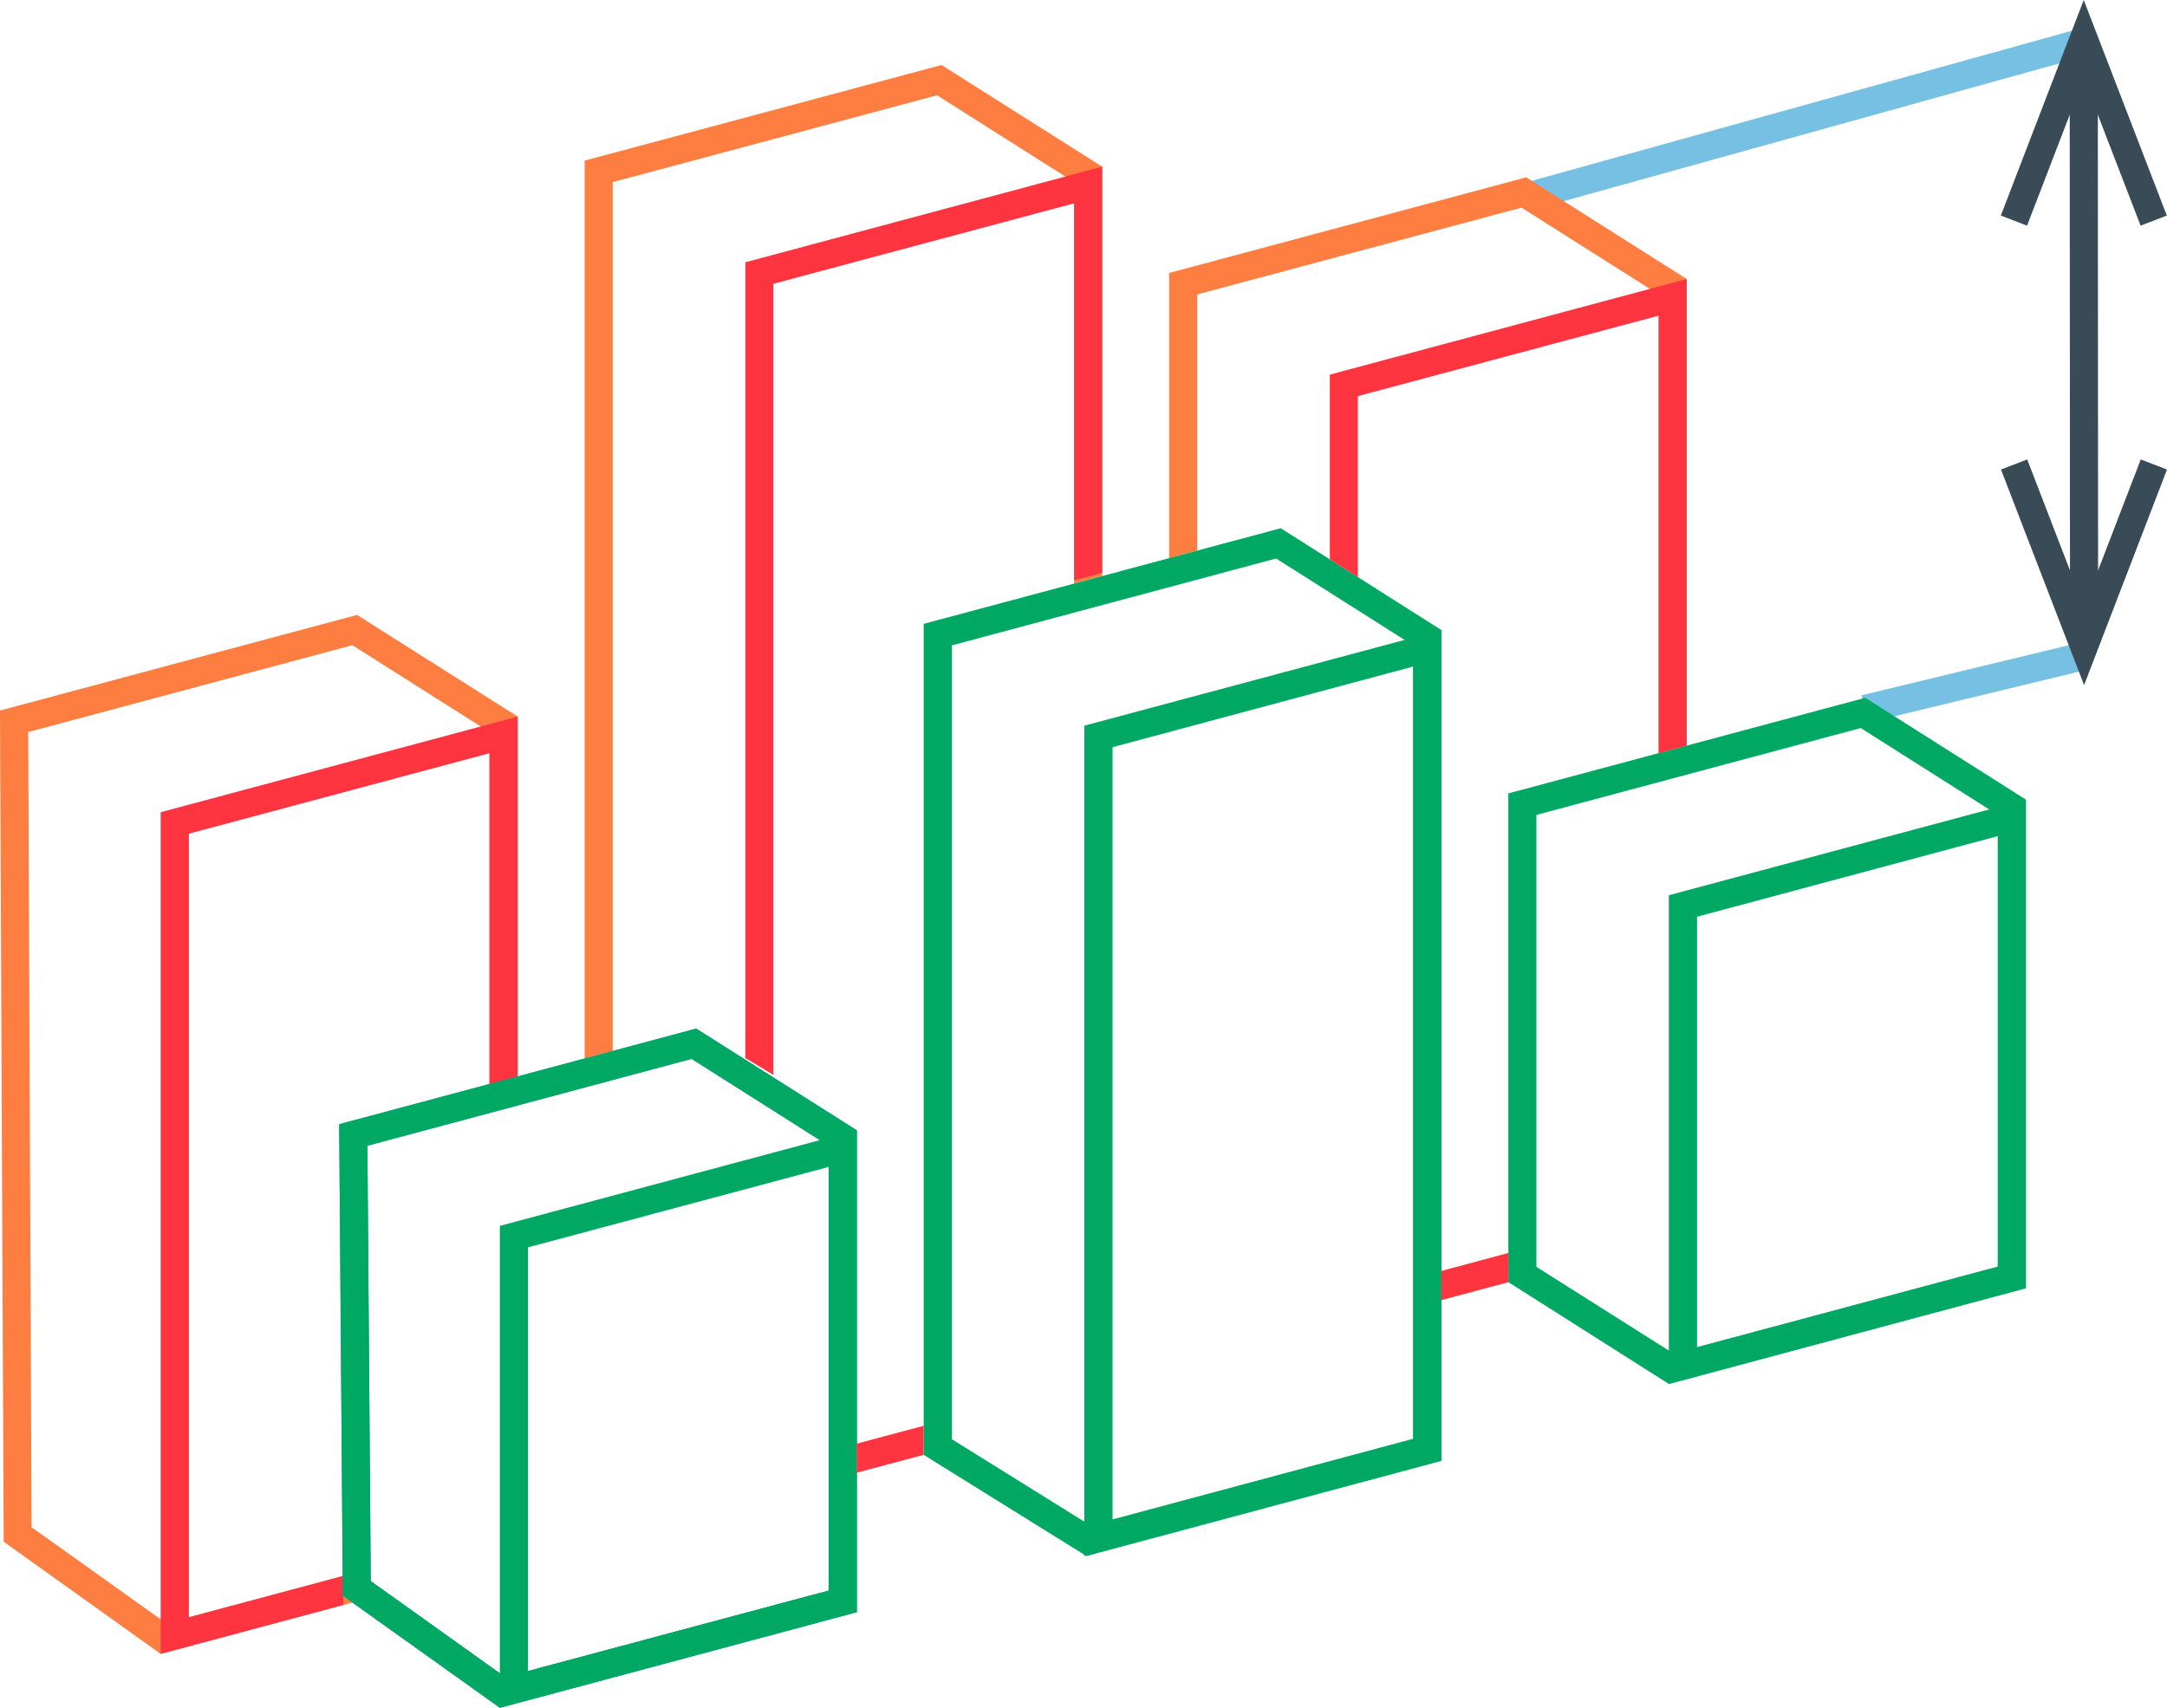
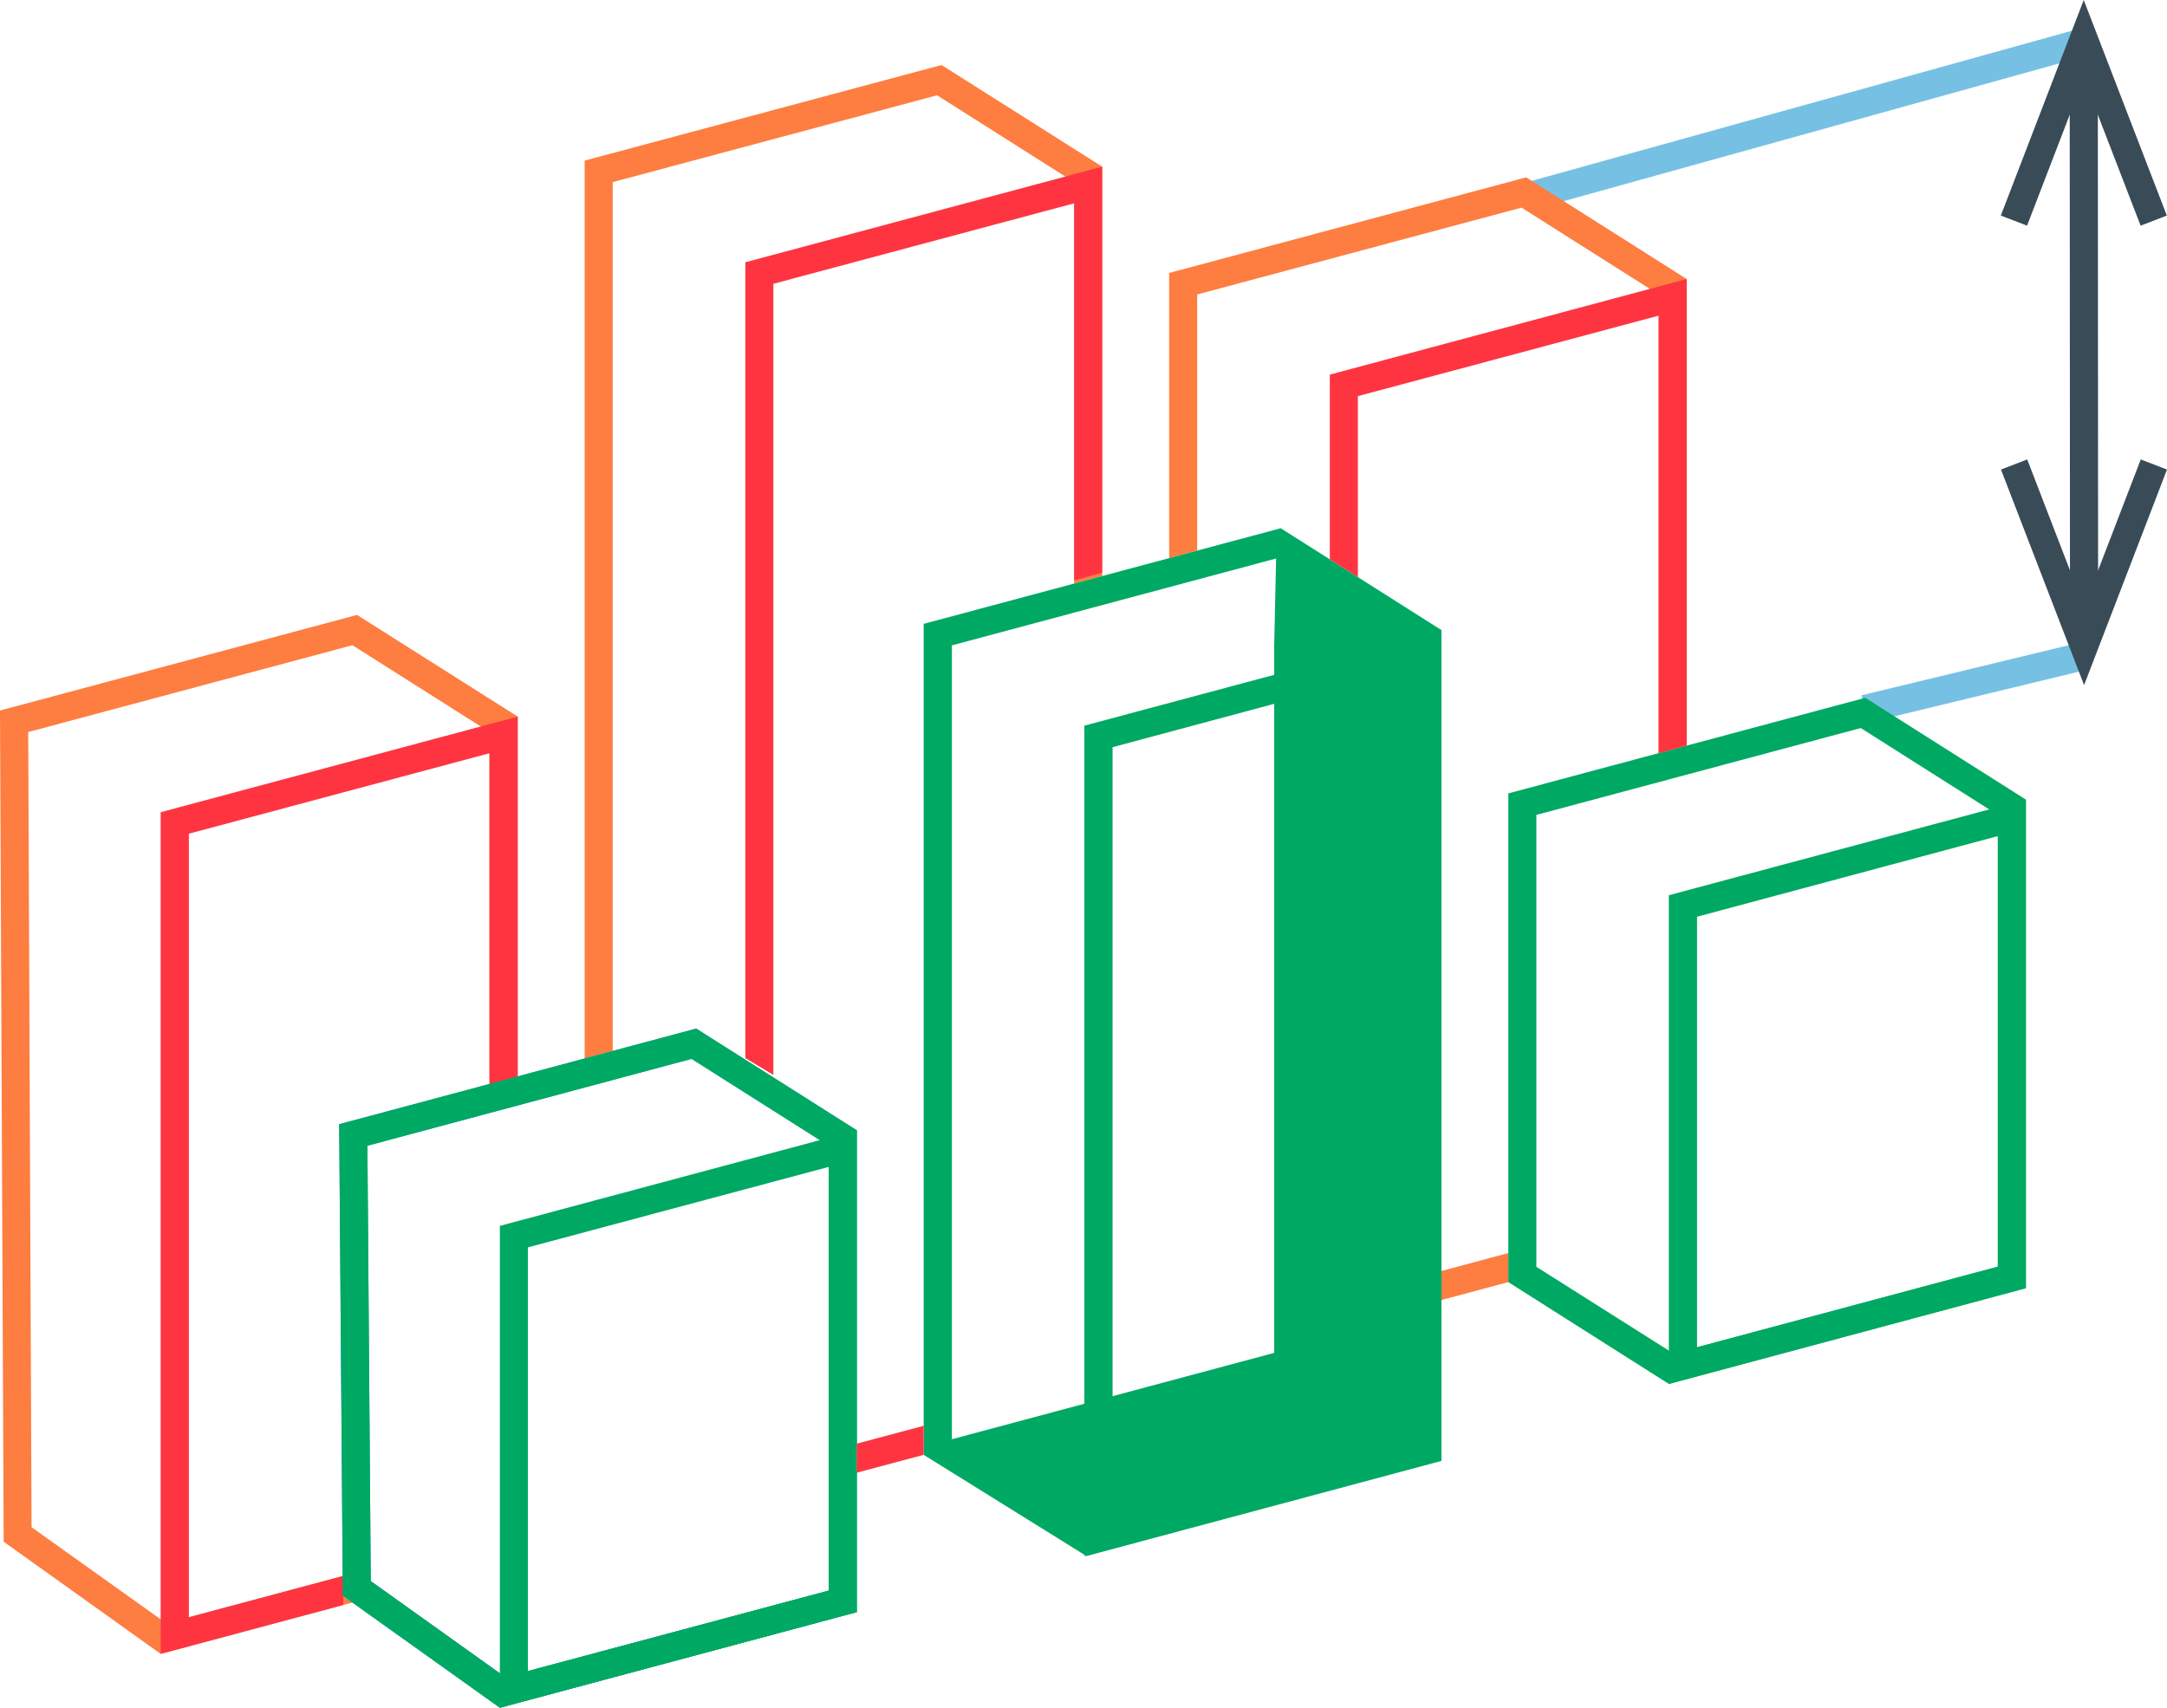
<svg xmlns="http://www.w3.org/2000/svg" version="1.1" id="Layer_1" x="0px" y="0px" width="340.157px" height="268.141px" viewBox="0 0 340.157 268.141" enable-background="new 0 0 340.157 268.141" xml:space="preserve">
  <g>
    <g>
      <rect x="281.015" y="-26.689" transform="matrix(0.268 0.964 -0.964 0.268 225.334 -259.241)" fill="#76C1E3" width="4.413" height="90.632" />
    </g>
    <g>
      <g>
        <polygon fill="#FE7D40" points="53.818,250.551 53.794,247.463 26.096,254.879 4.954,239.792 4.428,114.941 55.319,101.306      76.837,114.941 76.837,170.196 81.265,169.009 81.265,112.514 56.045,96.551 0,111.563 0.576,242.068 25.219,259.683      55.318,251.62    " />
      </g>
    </g>
    <g>
      <g>
        <polygon fill="#FE7D40" points="147.794,10.207 91.774,25.218 91.774,166.196 96.178,165.016 96.178,28.597 147.094,14.96      168.612,28.597 168.612,91.626 173.015,90.445 173.015,26.169    " />
      </g>
    </g>
    <g>
      <g>
        <polygon fill="#FE7D40" points="260.36,46.235 260.36,118.25 264.764,117.07 264.764,43.808 239.569,27.846 183.524,42.857      183.524,87.63 187.927,86.452 187.927,46.235 238.842,32.599    " />
      </g>
      <g>
        <polygon fill="#FE7D40" points="236.766,196.747 226.258,199.564 226.258,204.123 236.766,201.307    " />
      </g>
    </g>
    <g>
      <rect x="307.429" y="89.907" transform="matrix(0.235 0.972 -0.972 0.235 341.053 -218.926)" fill="#76C1E3" width="4.414" height="34.682" />
    </g>
    <g>
      <polygon fill="#FE3541" points="53.895,247.437 29.65,253.928 29.65,130.903 76.837,118.269 76.837,170.371 81.265,169.186     81.265,112.514 25.219,127.527 25.219,259.683 53.895,252   " />
    </g>
    <g>
      <polygon fill="#FE3541" points="116.994,41.181 116.994,166.133 121.398,168.775 121.398,44.56 168.612,31.924 168.612,91.121     173.015,89.941 173.015,26.169   " />
    </g>
    <g>
      <g id="_x31__6_">
        <path fill="#1C90BD" d="M53.242,176.517l56.045-15.014l25.196,15.963v75.662l-56.022,15.013l-24.644-17.59L53.242,176.517z      M108.562,166.257l-50.891,13.636l0.525,68.355l21.116,15.087l50.767-13.587v-69.856L108.562,166.257z" />
      </g>
    </g>
    <g>
      <g id="_x31__8_">
-         <path fill="#00A963" d="M144.992,97.952l56.046-15.012l25.221,15.988v130.457l-55.721,14.936l-25.545-15.889L144.992,97.952     L144.992,97.952z M200.313,87.693l-50.891,13.637v124.649l21.817,13.585l50.591-13.56V101.33L200.313,87.693z" />
+         <path fill="#00A963" d="M144.992,97.952l56.046-15.012l25.221,15.988v130.457l-55.721,14.936l-25.545-15.889L144.992,97.952     L144.992,97.952z M200.313,87.693l-50.891,13.637v124.649l50.591-13.56V101.33L200.313,87.693z" />
      </g>
    </g>
    <g>
      <g id="_x31__5_">
        <path fill="#00A963" d="M236.766,124.573l56.021-15.011l25.22,15.986v76.714l-56.046,15.037l-25.195-15.986V124.573z      M292.086,114.314l-50.918,13.637v70.957l21.519,13.613l50.916-13.636v-70.934L292.086,114.314z" />
      </g>
    </g>
    <g>
      <g id="_x31__4_">
        <path fill="#00A963" d="M78.462,192.479l56.022-15.014v75.662l-56.022,15.013V192.479z M130.08,183.221l-47.214,12.636v66.528     l47.214-12.636V183.221z" />
      </g>
    </g>
    <g>
      <g id="_x31__3_">
        <path fill="#00A963" d="M170.213,113.938l56.045-15.011v130.355l-56.045,15.037V113.938z M221.83,104.657l-47.188,12.662v121.249     l47.188-12.662V104.657L221.83,104.657z" />
      </g>
    </g>
    <g>
      <g id="_x31__2_">
        <path fill="#00A963" d="M261.961,140.562l56.046-15.014v76.714l-56.046,15.037V140.562z M313.603,131.279l-47.213,12.659v67.604     l47.213-12.658V131.279z" />
      </g>
    </g>
    <g>
      <rect x="279.645" y="51.753" transform="matrix(5.245964e-004 1 -1 5.245964e-004 380.903 -273.183)" fill="#394B57" width="94.939" height="4.414" />
    </g>
    <g>
      <polygon fill="#394B57" points="336.014,35.432 327.091,12.284 318.191,35.431 314.071,33.846 327.087,0 340.131,33.846   " />
    </g>
    <g>
      <polygon fill="#394B57" points="327.143,107.572 314.096,73.725 318.213,72.137 327.137,95.288 336.037,72.14 340.157,73.725       " />
    </g>
    <g id="_x31__1_">
      <g>
        <path fill="#00A963" d="M53.242,176.517l56.045-15.014l25.196,15.963v75.662l-56.022,15.013l-24.644-17.59L53.242,176.517z      M108.562,166.257l-50.891,13.636l0.525,68.355l21.116,15.087l50.767-13.587v-69.856L108.562,166.257z" />
      </g>
    </g>
    <g>
      <g>
        <polygon fill="#FE3541" points="260.36,118.25 264.764,117.07 264.764,43.808 208.743,58.82 208.743,87.826 213.147,90.617      213.147,62.198 260.36,49.563    " />
      </g>
      <g>
-         <polygon fill="#FE3541" points="236.766,196.754 226.258,199.57 226.258,204.123 236.766,201.307    " />
-       </g>
+         </g>
    </g>
    <g>
      <polygon fill="#FE3541" points="134.484,231.237 144.992,228.427 144.992,223.865 134.484,226.675   " />
    </g>
  </g>
</svg>